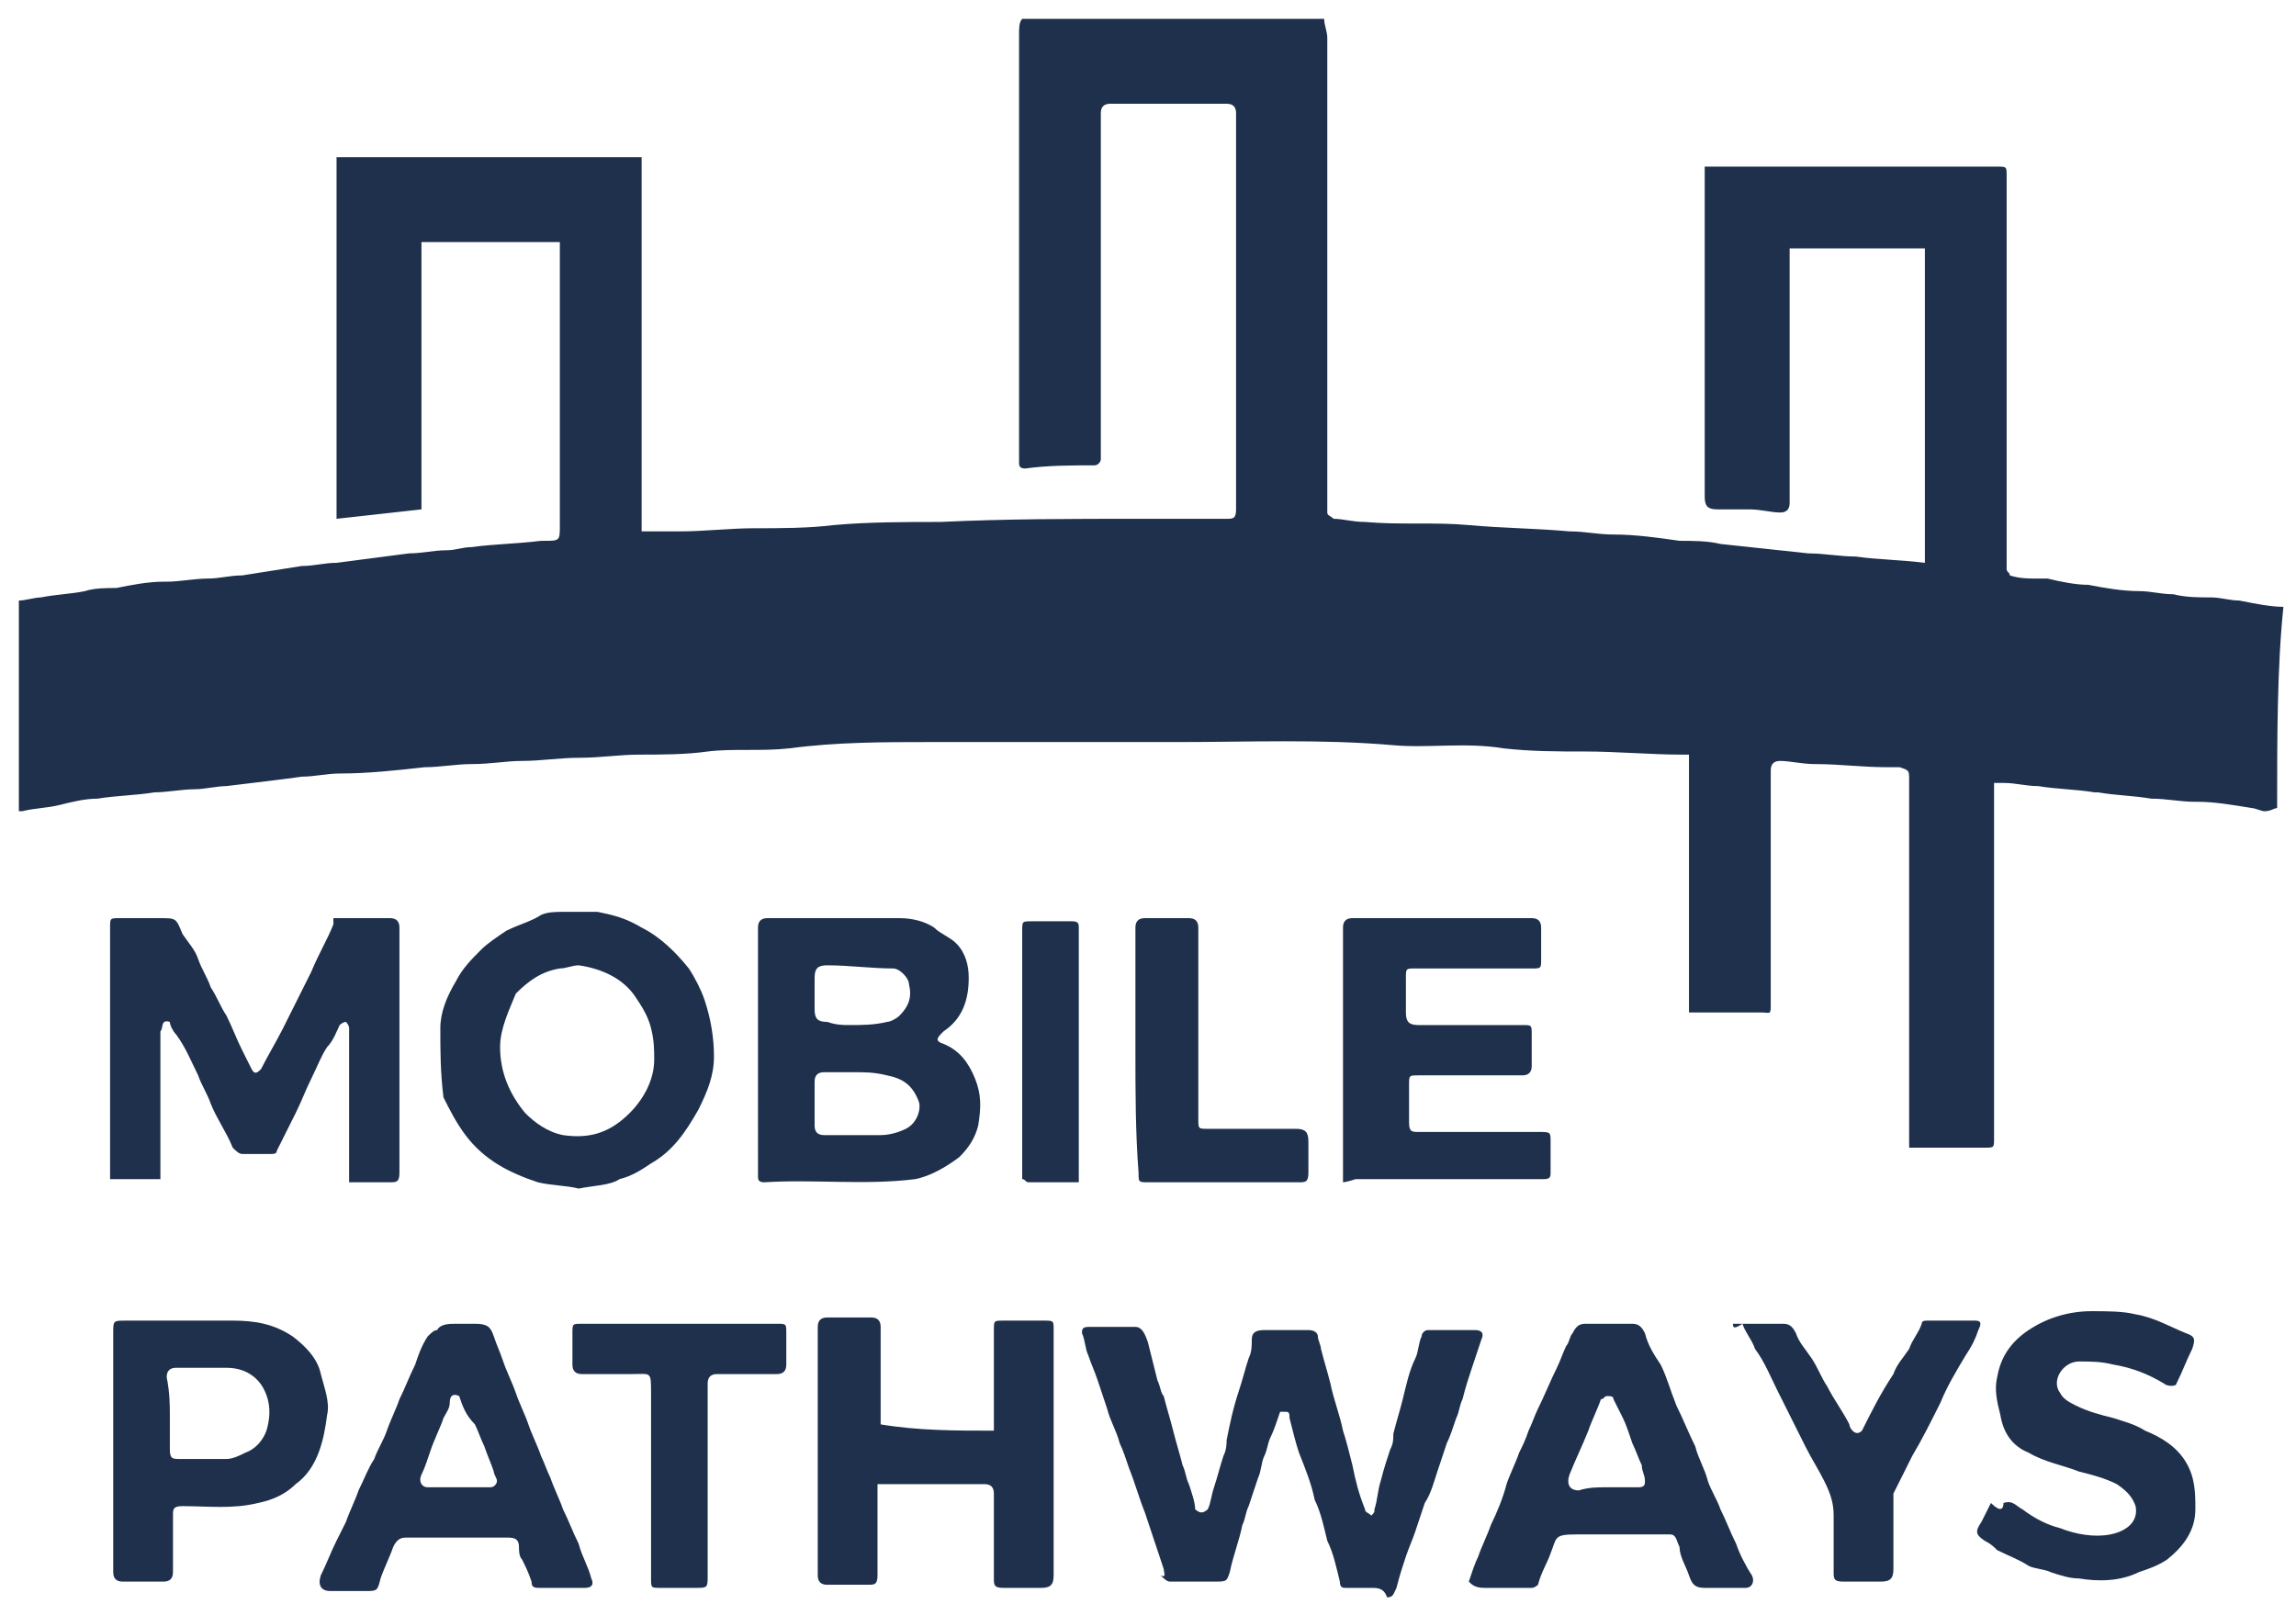
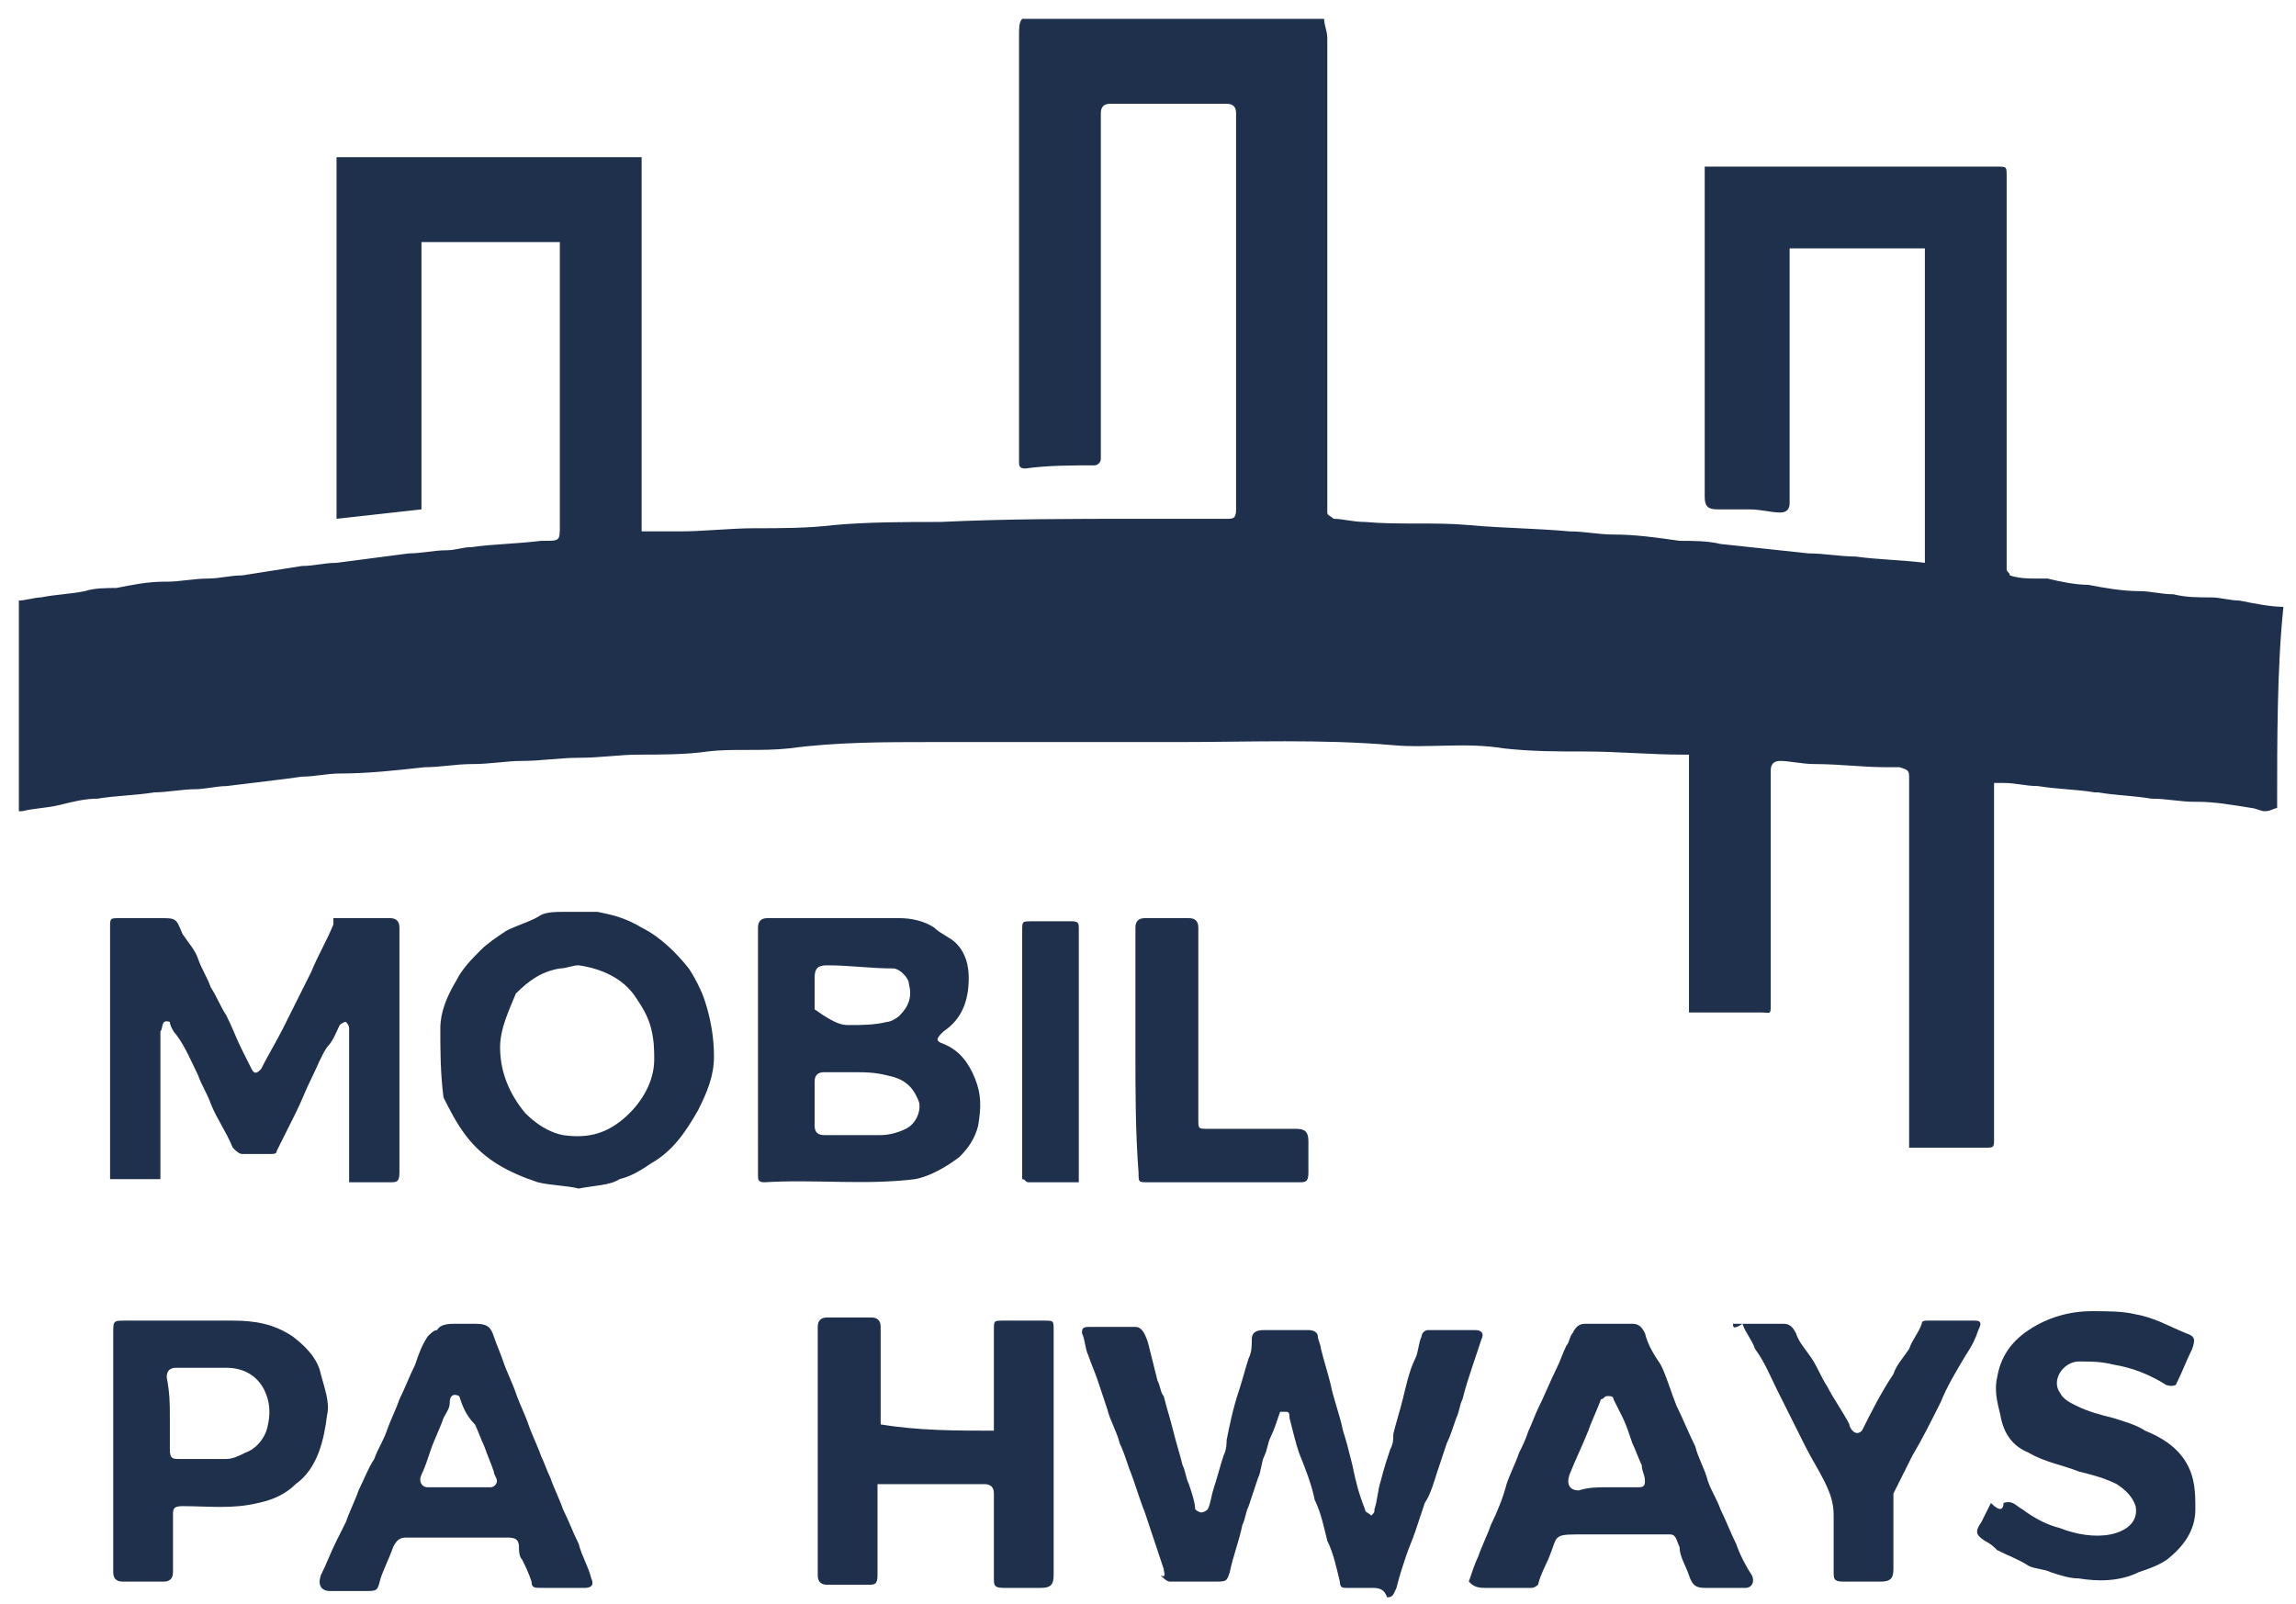
<svg xmlns="http://www.w3.org/2000/svg" version="1.1" id="Layer_1" x="0px" y="0px" viewBox="0 0 73 51" style="enable-background:new 0 0 73 51;" xml:space="preserve">
  <style type="text/css">
	.st0{fill:#1F304C;}
</style>
  <g>
    <g>
      <path class="st0" d="M72.4,25.7c-0.1,0-0.2,0.1-0.4,0.1c-0.1,0-0.3-0.1-0.4-0.1c-0.6-0.1-1.2-0.2-1.7-0.2c0,0,0,0-0.1,0    c-0.5,0-0.9-0.1-1.4-0.1c-0.6-0.1-1.1-0.1-1.7-0.2c0,0-0.1,0-0.1,0c-0.6-0.1-1.2-0.1-1.8-0.2c-0.4,0-0.7-0.1-1.1-0.1    c-0.1,0-0.1,0-0.3,0c0,0.1,0,0.2,0,0.3c0,3.7,0,7.4,0,11c0,0.3,0,0.3-0.3,0.3c-0.7,0-1.4,0-2.1,0c-0.1,0-0.2,0-0.3,0    c0-0.1,0-0.2,0-0.3c0-3.8,0-7.6,0-11.4c0-0.3,0-0.3-0.3-0.4c-0.1,0-0.2,0-0.4,0c-0.8,0-1.5-0.1-2.3-0.1c-0.4,0-0.8-0.1-1.1-0.1    c-0.2,0-0.3,0.1-0.3,0.3c0,2.5,0,4.9,0,7.4c0,0.4,0,0.3-0.3,0.3c-0.7,0-1.3,0-2,0c-0.1,0-0.2,0-0.3,0c0-2.7,0-5.5,0-8.2    c-0.1,0-0.2,0-0.2,0c-1,0-2.1-0.1-3.1-0.1c-0.9,0-1.7,0-2.6-0.1c-1.2-0.2-2.4,0-3.5-0.1c-2.3-0.2-4.6-0.1-6.8-0.1    c-2.6,0-5.3,0-7.9,0c-1.5,0-3,0-4.5,0.2c-0.9,0.1-1.8,0-2.6,0.1c-0.7,0.1-1.5,0.1-2.2,0.1c-0.6,0-1.2,0.1-1.9,0.1    c-0.6,0-1.2,0.1-1.8,0.1c-0.5,0-1,0.1-1.6,0.1c-0.5,0-1,0.1-1.5,0.1c-0.9,0.1-1.8,0.2-2.7,0.2c-0.4,0-0.8,0.1-1.2,0.1    C8.9,24.8,8,24.9,7.2,25c-0.3,0-0.7,0.1-1,0.1c-0.4,0-0.9,0.1-1.3,0.1c-0.6,0.1-1.2,0.1-1.8,0.2c-0.4,0-0.8,0.1-1.2,0.2    c-0.4,0.1-0.8,0.1-1.2,0.2c0,0-0.1,0-0.1,0c0-2.2,0-4.5,0-6.7c0.2,0,0.5-0.1,0.7-0.1c0.5-0.1,0.9-0.1,1.4-0.2    c0.3-0.1,0.7-0.1,1-0.1c0.5-0.1,1-0.2,1.5-0.2c0,0,0.1,0,0.1,0c0.4,0,0.9-0.1,1.3-0.1c0.4,0,0.7-0.1,1.1-0.1    c0.6-0.1,1.3-0.2,1.9-0.3c0.4,0,0.7-0.1,1.1-0.1c0.8-0.1,1.5-0.2,2.3-0.3c0.4,0,0.8-0.1,1.2-0.1c0.3,0,0.5-0.1,0.8-0.1    c0.7-0.1,1.4-0.1,2.2-0.2c0,0,0.1,0,0.1,0c0.5,0,0.5,0,0.5-0.5c0-2.9,0-5.8,0-8.7c0-0.1,0-0.2,0-0.3c-1.5,0-2.9,0-4.4,0    c0,2.8,0,5.6,0,8.5c-0.9,0.1-1.8,0.2-2.7,0.3c0-3.8,0-7.6,0-11.5c3.2,0,6.4,0,9.7,0c0,4,0,7.9,0,11.9c0.4,0,0.8,0,1.2,0    c0.8,0,1.6-0.1,2.4-0.1c0.8,0,1.7,0,2.5-0.1c1.1-0.1,2.3-0.1,3.4-0.1c2.1-0.1,4.2-0.1,6.3-0.1c0.9,0,1.8,0,2.8,0    c0.2,0,0.3,0,0.3-0.3c0-4.2,0-8.4,0-12.6c0-0.2-0.1-0.3-0.3-0.3c-1.2,0-2.5,0-3.7,0c-0.2,0-0.3,0.1-0.3,0.3c0,0.1,0,0.2,0,0.2    c0,3.5,0,7.1,0,10.6c0,0.1,0,0.2,0,0.2c0,0.1-0.1,0.2-0.2,0.2c-0.7,0-1.5,0-2.2,0.1c-0.2,0-0.2-0.1-0.2-0.2c0-0.1,0-0.2,0-0.3    c0-4.4,0-8.9,0-13.3c0-0.2,0-0.4,0.1-0.5c3.2,0,6.4,0,9.6,0c0,0.2,0.1,0.4,0.1,0.6c0,4.9,0,9.9,0,14.8c0,0.1,0,0.2,0,0.3    c0,0.1,0.1,0.1,0.2,0.2c0.3,0,0.6,0.1,1,0.1c1.1,0.1,2.2,0,3.3,0.1c1.1,0.1,2.1,0.1,3.2,0.2c0.5,0,0.9,0.1,1.4,0.1    c0.7,0,1.4,0.1,2.1,0.2c0.4,0,0.9,0,1.3,0.1c0.9,0.1,1.9,0.2,2.8,0.3c0.5,0,1,0.1,1.5,0.1c0.7,0.1,1.4,0.1,2.2,0.2    c0-3.3,0-6.7,0-10c-1.4,0-2.9,0-4.3,0c0,0.1,0,0.2,0,0.3c0,2.6,0,5.2,0,7.8c0,0.2-0.1,0.3-0.3,0.3c-0.3,0-0.6-0.1-1-0.1    c-0.3,0-0.7,0-1,0c-0.3,0-0.4-0.1-0.4-0.4c0-3.4,0-6.8,0-10.2c0-0.1,0-0.2,0-0.3c0.1,0,0.2,0,0.3,0c3,0,6,0,9,0    c0.3,0,0.3,0,0.3,0.3c0,4.1,0,8.2,0,12.3c0,0.1,0,0.1,0,0.2c0,0.1,0.1,0.1,0.1,0.2c0.3,0.1,0.6,0.1,0.8,0.1c0.1,0,0.2,0,0.4,0    c0.4,0.1,0.9,0.2,1.3,0.2c0.5,0.1,1.1,0.2,1.6,0.2c0.4,0,0.7,0.1,1.1,0.1c0.4,0.1,0.8,0.1,1.2,0.1c0.3,0,0.6,0.1,0.9,0.1    c0.5,0.1,1,0.2,1.4,0.2C72.4,21.2,72.4,23.5,72.4,25.7z" />
      <path class="st0" d="M43.6,50.5c-0.3,0-0.5,0-0.8,0c-0.1,0-0.2,0-0.2-0.2c-0.1-0.4-0.2-0.9-0.4-1.3c-0.1-0.4-0.2-0.9-0.4-1.3    c-0.1-0.5-0.3-1-0.5-1.5c-0.1-0.3-0.2-0.7-0.3-1.1c0-0.1,0-0.2-0.1-0.2c-0.1,0-0.2,0-0.2,0c-0.1,0.3-0.2,0.6-0.3,0.8    c-0.1,0.2-0.1,0.4-0.2,0.6c-0.1,0.2-0.1,0.5-0.2,0.7c-0.1,0.3-0.2,0.6-0.3,0.9c-0.1,0.2-0.1,0.4-0.2,0.6c-0.1,0.5-0.3,1-0.4,1.5    c-0.1,0.3-0.1,0.3-0.5,0.3c-0.5,0-0.9,0-1.4,0c-0.1,0-0.2-0.1-0.3-0.2C37.1,50.2,37,50,37,49.9c-0.1-0.3-0.2-0.6-0.3-0.9    c-0.1-0.3-0.2-0.6-0.3-0.9c-0.2-0.5-0.3-0.9-0.5-1.4c-0.1-0.3-0.2-0.6-0.3-0.8c-0.1-0.4-0.3-0.7-0.4-1.1c-0.1-0.3-0.2-0.6-0.3-0.9    c-0.1-0.3-0.2-0.5-0.3-0.8c-0.1-0.2-0.1-0.5-0.2-0.7c0-0.1,0-0.2,0.2-0.2c0.5,0,1,0,1.5,0c0.2,0,0.3,0.2,0.4,0.5    c0.1,0.4,0.2,0.8,0.3,1.2c0.1,0.2,0.1,0.4,0.2,0.5c0.1,0.4,0.2,0.7,0.3,1.1c0.1,0.4,0.2,0.7,0.3,1.1c0.1,0.2,0.1,0.4,0.2,0.6    c0.1,0.3,0.2,0.6,0.2,0.8c0,0,0.1,0.1,0.2,0.1c0.1,0,0.2-0.1,0.2-0.1c0.1-0.2,0.1-0.4,0.2-0.7c0.1-0.3,0.2-0.7,0.3-1    c0.1-0.2,0.1-0.4,0.1-0.5c0.1-0.5,0.2-1,0.4-1.6c0.1-0.3,0.2-0.7,0.3-1c0.1-0.2,0.1-0.4,0.1-0.6c0-0.2,0.1-0.3,0.4-0.3    c0.5,0,0.9,0,1.4,0c0.2,0,0.3,0.1,0.3,0.2c0,0.1,0.1,0.3,0.1,0.4c0.1,0.4,0.2,0.7,0.3,1.1c0.1,0.5,0.3,1,0.4,1.5    c0.1,0.3,0.2,0.7,0.3,1.1c0.1,0.5,0.2,0.9,0.4,1.4c0,0.1,0.1,0.1,0.2,0.2c0.1-0.1,0.1-0.1,0.1-0.2c0.1-0.3,0.1-0.6,0.2-0.9    c0.1-0.4,0.2-0.7,0.3-1c0.1-0.2,0.1-0.3,0.1-0.5c0.1-0.4,0.2-0.7,0.3-1.1c0.1-0.4,0.2-0.9,0.4-1.3c0.1-0.2,0.1-0.5,0.2-0.7    c0-0.1,0.1-0.2,0.2-0.2c0.5,0,1,0,1.5,0c0.2,0,0.3,0.1,0.2,0.3c-0.1,0.3-0.2,0.6-0.3,0.9c-0.1,0.3-0.2,0.6-0.3,1    c-0.1,0.2-0.1,0.4-0.2,0.6c-0.1,0.3-0.2,0.6-0.3,0.8c-0.1,0.3-0.2,0.6-0.3,0.9c-0.1,0.3-0.2,0.7-0.4,1c-0.1,0.3-0.2,0.6-0.3,0.9    c-0.1,0.3-0.2,0.5-0.3,0.8c-0.1,0.3-0.2,0.6-0.3,1c-0.1,0.2-0.1,0.3-0.3,0.3C44,50.5,43.8,50.5,43.6,50.5z" />
      <path class="st0" d="M11.1,37.6c0-0.1,0-0.2,0-0.4c0-1.4,0-2.9,0-4.3c0-0.1,0-0.2,0-0.2c0-0.1-0.1-0.2-0.1-0.2    c-0.1,0-0.2,0.1-0.2,0.1c-0.1,0.2-0.2,0.5-0.4,0.7c-0.2,0.3-0.3,0.6-0.5,1c-0.2,0.4-0.3,0.7-0.5,1.1c-0.2,0.4-0.4,0.8-0.6,1.2    c0,0.1-0.1,0.1-0.2,0.1c-0.3,0-0.6,0-0.9,0c-0.1,0-0.2-0.1-0.3-0.2c-0.2-0.5-0.5-0.9-0.7-1.4c-0.1-0.3-0.3-0.6-0.4-0.9    c-0.2-0.4-0.4-0.9-0.7-1.3c-0.1-0.1-0.2-0.3-0.2-0.4c-0.3-0.1-0.2,0.2-0.3,0.3c0,0.1,0,0.1,0,0.2c0,1.4,0,2.8,0,4.2    c0,0.1,0,0.2,0,0.3c-0.5,0-1,0-1.6,0c0-0.1,0-0.2,0-0.3c0-2.6,0-5.2,0-7.7c0-0.3,0-0.3,0.3-0.3c0.4,0,0.9,0,1.3,0    c0.5,0,0.5,0,0.7,0.5C6,30,6.2,30.2,6.3,30.5c0.1,0.3,0.3,0.6,0.4,0.9C6.9,31.7,7,32,7.2,32.3c0.2,0.4,0.3,0.7,0.5,1.1    C7.8,33.6,7.9,33.8,8,34c0.1,0.2,0.2,0.1,0.3,0c0.2-0.4,0.5-0.9,0.7-1.3c0.3-0.6,0.6-1.2,0.9-1.8c0.2-0.5,0.5-1,0.7-1.5    c0-0.1,0-0.1,0-0.2c0.1,0,0.2,0,0.2,0c0.5,0,1.1,0,1.6,0c0.2,0,0.3,0.1,0.3,0.3c0,2.6,0,5.2,0,7.8c0,0.3-0.1,0.3-0.3,0.3    C12,37.6,11.6,37.6,11.1,37.6z" />
-       <path class="st0" d="M24.1,33.4c0-1.3,0-2.6,0-3.9c0-0.2,0.1-0.3,0.3-0.3c1.4,0,2.8,0,4.2,0c0.4,0,0.8,0.1,1.1,0.3    c0.2,0.2,0.5,0.3,0.7,0.5c0.3,0.3,0.4,0.7,0.4,1.1c0,0.7-0.2,1.3-0.8,1.7c-0.2,0.2-0.3,0.3,0,0.4c0.5,0.2,0.8,0.6,1,1.1    c0.2,0.5,0.2,0.9,0.1,1.5c-0.1,0.4-0.3,0.7-0.6,1c-0.4,0.3-0.9,0.6-1.4,0.7c-1.6,0.2-3.2,0-4.8,0.1c-0.2,0-0.2-0.1-0.2-0.2    c0-0.3,0-0.6,0-0.9C24.1,35.5,24.1,34.4,24.1,33.4z M27.2,34.1C27.2,34.1,27.2,34.1,27.2,34.1c-0.3,0-0.7,0-1,0    c-0.2,0-0.3,0.1-0.3,0.3c0,0.5,0,0.9,0,1.4c0,0.2,0.1,0.3,0.3,0.3c0.6,0,1.2,0,1.8,0c0.3,0,0.6-0.1,0.8-0.2    c0.4-0.2,0.5-0.7,0.4-0.9c-0.2-0.5-0.5-0.7-1-0.8C27.8,34.1,27.5,34.1,27.2,34.1z M27,32.6C27,32.6,27,32.6,27,32.6    c0.4,0,0.8,0,1.2-0.1c0.1,0,0.3-0.1,0.4-0.2c0.3-0.3,0.4-0.6,0.3-1c0-0.2-0.3-0.5-0.5-0.5c-0.7,0-1.4-0.1-2.1-0.1    c-0.3,0-0.4,0.1-0.4,0.4c0,0.3,0,0.7,0,1c0,0.3,0.1,0.4,0.4,0.4C26.6,32.6,26.8,32.6,27,32.6z" />
+       <path class="st0" d="M24.1,33.4c0-1.3,0-2.6,0-3.9c0-0.2,0.1-0.3,0.3-0.3c1.4,0,2.8,0,4.2,0c0.4,0,0.8,0.1,1.1,0.3    c0.2,0.2,0.5,0.3,0.7,0.5c0.3,0.3,0.4,0.7,0.4,1.1c0,0.7-0.2,1.3-0.8,1.7c-0.2,0.2-0.3,0.3,0,0.4c0.5,0.2,0.8,0.6,1,1.1    c0.2,0.5,0.2,0.9,0.1,1.5c-0.1,0.4-0.3,0.7-0.6,1c-0.4,0.3-0.9,0.6-1.4,0.7c-1.6,0.2-3.2,0-4.8,0.1c-0.2,0-0.2-0.1-0.2-0.2    c0-0.3,0-0.6,0-0.9C24.1,35.5,24.1,34.4,24.1,33.4z M27.2,34.1C27.2,34.1,27.2,34.1,27.2,34.1c-0.3,0-0.7,0-1,0    c-0.2,0-0.3,0.1-0.3,0.3c0,0.5,0,0.9,0,1.4c0,0.2,0.1,0.3,0.3,0.3c0.6,0,1.2,0,1.8,0c0.3,0,0.6-0.1,0.8-0.2    c0.4-0.2,0.5-0.7,0.4-0.9c-0.2-0.5-0.5-0.7-1-0.8C27.8,34.1,27.5,34.1,27.2,34.1z M27,32.6C27,32.6,27,32.6,27,32.6    c0.4,0,0.8,0,1.2-0.1c0.1,0,0.3-0.1,0.4-0.2c0.3-0.3,0.4-0.6,0.3-1c0-0.2-0.3-0.5-0.5-0.5c-0.7,0-1.4-0.1-2.1-0.1    c-0.3,0-0.4,0.1-0.4,0.4c0,0.3,0,0.7,0,1C26.6,32.6,26.8,32.6,27,32.6z" />
      <path class="st0" d="M18.4,37.8c-0.4-0.1-0.9-0.1-1.3-0.2c-0.9-0.3-1.7-0.7-2.3-1.5c-0.3-0.4-0.5-0.8-0.7-1.2    C14,34.1,14,33.4,14,32.7c0-0.5,0.2-1,0.5-1.5c0.2-0.4,0.5-0.7,0.8-1c0.2-0.2,0.5-0.4,0.8-0.6c0.4-0.2,0.8-0.3,1.1-0.5    c0.2-0.1,0.5-0.1,0.7-0.1c0.4,0,0.8,0,1.1,0c0.5,0.1,0.9,0.2,1.4,0.5c0.6,0.3,1.1,0.8,1.5,1.3c0.2,0.3,0.4,0.7,0.5,1    c0.2,0.6,0.3,1.2,0.3,1.8c0,0.6-0.2,1.1-0.5,1.7c-0.4,0.7-0.8,1.3-1.5,1.7c-0.3,0.2-0.6,0.4-1,0.5C19.4,37.7,18.9,37.7,18.4,37.8z     M15.9,33.3c0,0.8,0.3,1.5,0.8,2.1c0.3,0.3,0.7,0.6,1.2,0.7c0.7,0.1,1.3,0,1.9-0.5c0.6-0.5,1-1.2,1-1.9c0-0.3,0-0.6-0.1-1    c-0.1-0.4-0.3-0.7-0.5-1c-0.4-0.6-1.1-0.9-1.8-1c-0.2,0-0.4,0.1-0.6,0.1c-0.6,0.1-1,0.4-1.4,0.8C16.2,32.1,15.9,32.7,15.9,33.3z" />
      <path class="st0" d="M31.6,45.5c0-0.1,0-0.2,0-0.4c0-0.9,0-1.8,0-2.8c0-0.3,0-0.3,0.3-0.3c0.4,0,0.9,0,1.3,0c0.3,0,0.3,0,0.3,0.3    c0,2.6,0,5.2,0,7.8c0,0.3-0.1,0.4-0.4,0.4c-0.4,0-0.8,0-1.2,0c-0.3,0-0.3-0.1-0.3-0.3c0-0.9,0-1.8,0-2.7c0-0.2-0.1-0.3-0.3-0.3    c-1,0-2.1,0-3.1,0c-0.1,0-0.2,0-0.3,0c0,0.1,0,0.2,0,0.3c0,0.9,0,1.8,0,2.6c0,0.3-0.1,0.3-0.3,0.3c-0.4,0-0.9,0-1.3,0    c-0.2,0-0.3-0.1-0.3-0.3c0-2.6,0-5.2,0-7.9c0-0.2,0.1-0.3,0.3-0.3c0.5,0,0.9,0,1.4,0c0.2,0,0.3,0.1,0.3,0.3c0,0.9,0,1.9,0,2.8    c0,0.1,0,0.2,0,0.3C29.2,45.5,30.4,45.5,31.6,45.5z" />
-       <path class="st0" d="M42.7,37.6c0-0.1,0-0.2,0-0.3c0-2.6,0-5.2,0-7.8c0-0.2,0.1-0.3,0.3-0.3c1.9,0,3.8,0,5.7,0    c0.2,0,0.3,0.1,0.3,0.3c0,0.3,0,0.6,0,1c0,0.3,0,0.3-0.3,0.3c-1.2,0-2.5,0-3.7,0c-0.3,0-0.3,0-0.3,0.3c0,0.4,0,0.7,0,1.1    c0,0.3,0.1,0.4,0.4,0.4c0.7,0,1.4,0,2.1,0c0.4,0,0.8,0,1.2,0c0.3,0,0.3,0,0.3,0.3c0,0.3,0,0.6,0,1c0,0.2-0.1,0.3-0.3,0.3    c-1.1,0-2.2,0-3.3,0c-0.3,0-0.3,0-0.3,0.3c0,0.4,0,0.8,0,1.2c0,0.3,0.1,0.3,0.3,0.3c1.3,0,2.6,0,3.8,0c0.4,0,0.4,0,0.4,0.3    c0,0.3,0,0.7,0,1c0,0.1,0,0.2-0.2,0.2c-2,0-4,0-6,0C42.8,37.6,42.7,37.6,42.7,37.6z" />
      <path class="st0" d="M46.7,50.3c0.1-0.3,0.2-0.6,0.3-0.8c0.1-0.3,0.3-0.7,0.4-1c0.2-0.4,0.4-0.9,0.5-1.3c0.1-0.3,0.3-0.7,0.4-1    c0.1-0.2,0.2-0.4,0.3-0.7c0.1-0.2,0.2-0.5,0.3-0.7c0.2-0.4,0.4-0.9,0.6-1.3c0.1-0.2,0.2-0.5,0.3-0.7c0.1-0.1,0.1-0.3,0.2-0.4    c0.1-0.2,0.2-0.3,0.4-0.3c0.5,0,1,0,1.5,0c0.2,0,0.3,0.1,0.4,0.3c0.1,0.4,0.3,0.7,0.5,1c0.2,0.4,0.3,0.8,0.5,1.3    c0.2,0.4,0.4,0.9,0.6,1.3c0.1,0.4,0.3,0.7,0.4,1.1c0.1,0.3,0.3,0.6,0.4,0.9c0.2,0.4,0.3,0.7,0.5,1.1c0.1,0.3,0.3,0.7,0.5,1    c0.1,0.2,0,0.4-0.2,0.4c-0.4,0-0.9,0-1.3,0c-0.3,0-0.4-0.1-0.5-0.4c-0.1-0.3-0.3-0.6-0.3-0.9c-0.1-0.2-0.1-0.4-0.3-0.4    c-0.1,0-0.2,0-0.2,0c-0.9,0-1.8,0-2.8,0c-0.7,0-0.6,0.1-0.8,0.6c-0.1,0.3-0.3,0.6-0.4,1c0,0-0.1,0.1-0.2,0.1c-0.5,0-1,0-1.5,0    C46.9,50.5,46.8,50.4,46.7,50.3z M51.1,47.3C51.1,47.3,51.1,47.3,51.1,47.3c0.3,0,0.6,0,1,0c0.2,0,0.2-0.1,0.2-0.2    c0-0.2-0.1-0.3-0.1-0.5c-0.1-0.2-0.2-0.5-0.3-0.7c-0.1-0.3-0.2-0.6-0.3-0.8c-0.1-0.2-0.2-0.4-0.3-0.6c0-0.1-0.1-0.1-0.2-0.1    c-0.1,0-0.1,0.1-0.2,0.1c-0.1,0.3-0.3,0.7-0.4,1c-0.2,0.5-0.4,0.9-0.6,1.4c-0.1,0.3,0,0.5,0.3,0.5C50.5,47.3,50.8,47.3,51.1,47.3z    " />
      <path class="st0" d="M14.5,42.1c0.2,0,0.4,0,0.6,0c0.4,0,0.5,0.1,0.6,0.4c0.1,0.3,0.2,0.5,0.3,0.8c0.1,0.3,0.3,0.7,0.4,1    c0.1,0.3,0.3,0.7,0.4,1c0.1,0.3,0.3,0.7,0.4,1c0.1,0.2,0.2,0.5,0.3,0.7c0.1,0.3,0.3,0.7,0.4,1c0.2,0.4,0.3,0.7,0.5,1.1    c0.1,0.4,0.3,0.7,0.4,1.1c0.1,0.2,0,0.3-0.2,0.3c-0.5,0-0.9,0-1.4,0c-0.2,0-0.3,0-0.3-0.2c-0.1-0.3-0.2-0.5-0.3-0.7    c-0.1-0.1-0.1-0.3-0.1-0.4c0-0.3-0.2-0.3-0.4-0.3c-1.1,0-2.1,0-3.2,0c-0.2,0-0.3,0.1-0.4,0.3c-0.1,0.3-0.3,0.7-0.4,1    c-0.1,0.4-0.1,0.4-0.5,0.4c-0.4,0-0.8,0-1.1,0c-0.3,0-0.4-0.2-0.3-0.5c0.2-0.4,0.3-0.7,0.5-1.1c0.1-0.2,0.2-0.4,0.3-0.6    c0.1-0.3,0.3-0.7,0.4-1c0.2-0.4,0.3-0.7,0.5-1c0.1-0.3,0.3-0.6,0.4-0.9c0.1-0.3,0.3-0.7,0.4-1c0.2-0.4,0.3-0.7,0.5-1.1    c0.1-0.3,0.2-0.6,0.4-0.9c0.1-0.1,0.2-0.2,0.3-0.2C14,42.1,14.3,42.1,14.5,42.1z M14.6,44.4c-0.2-0.1-0.3,0-0.3,0.2    c0,0.2-0.1,0.3-0.2,0.5c-0.1,0.3-0.3,0.7-0.4,1c-0.1,0.3-0.2,0.6-0.3,0.8c-0.1,0.2,0,0.4,0.2,0.4c0.7,0,1.3,0,2,0    c0.1,0,0.2-0.1,0.2-0.2c0-0.1-0.1-0.2-0.1-0.3c-0.1-0.3-0.2-0.5-0.3-0.8c-0.1-0.2-0.2-0.5-0.3-0.7C14.8,45,14.7,44.7,14.6,44.4z" />
      <path class="st0" d="M63.7,47.8c0.3-0.1,0.4,0.1,0.6,0.2c0.4,0.3,0.8,0.5,1.2,0.6c0.5,0.2,1.1,0.3,1.6,0.2    c0.5-0.1,0.9-0.4,0.8-0.9c-0.1-0.3-0.3-0.5-0.6-0.7c-0.4-0.2-0.8-0.3-1.2-0.4c-0.5-0.2-1.1-0.3-1.6-0.6c-0.5-0.2-0.8-0.6-0.9-1.2    c-0.1-0.4-0.2-0.8-0.1-1.2c0.1-0.6,0.4-1.1,1-1.5c0.6-0.4,1.3-0.6,2-0.6c0.5,0,1,0,1.4,0.1c0.6,0.1,1.1,0.4,1.6,0.6    c0.3,0.1,0.3,0.2,0.2,0.5c-0.2,0.4-0.3,0.7-0.5,1.1c0,0.1-0.3,0.1-0.4,0c-0.5-0.3-1-0.5-1.6-0.6c-0.4-0.1-0.7-0.1-1.1-0.1    c-0.5,0-0.9,0.6-0.6,1c0.1,0.2,0.3,0.3,0.5,0.4c0.4,0.2,0.8,0.3,1.2,0.4c0.3,0.1,0.7,0.2,1,0.4c0.5,0.2,1,0.5,1.3,1    c0.3,0.5,0.3,1,0.3,1.5c0,0.7-0.4,1.2-0.9,1.6c-0.3,0.2-0.6,0.3-0.9,0.4c-0.6,0.3-1.3,0.3-1.9,0.2c-0.3,0-0.6-0.1-0.9-0.2    c-0.2-0.1-0.5-0.1-0.7-0.2c-0.3-0.2-0.6-0.3-1-0.5c-0.1-0.1-0.2-0.2-0.4-0.3c-0.3-0.2-0.3-0.3-0.1-0.6c0.1-0.2,0.2-0.4,0.3-0.6    C63.6,48.1,63.7,48,63.7,47.8z" />
      <path class="st0" d="M3.6,46.3c0-1.3,0-2.6,0-3.9c0-0.4,0-0.4,0.4-0.4c1.1,0,2.3,0,3.4,0c0.7,0,1.3,0.1,1.9,0.5    c0.4,0.3,0.8,0.7,0.9,1.2c0.1,0.4,0.3,0.9,0.2,1.3c-0.1,0.8-0.3,1.7-1,2.2c-0.3,0.3-0.7,0.5-1.2,0.6c-0.8,0.2-1.6,0.1-2.4,0.1    c-0.3,0-0.3,0.1-0.3,0.3c0,0.6,0,1.2,0,1.8c0,0.2-0.1,0.3-0.3,0.3c-0.4,0-0.9,0-1.3,0c-0.2,0-0.3-0.1-0.3-0.3    C3.6,48.9,3.6,47.6,3.6,46.3z M5.4,45c0,0.4,0,0.8,0,1.1c0,0.3,0.1,0.3,0.3,0.3c0.5,0,1,0,1.5,0c0.2,0,0.4-0.1,0.6-0.2    c0.3-0.1,0.6-0.4,0.7-0.8c0.1-0.4,0.1-0.8-0.1-1.2c-0.2-0.4-0.6-0.7-1.2-0.7c-0.5,0-1.1,0-1.6,0c-0.2,0-0.3,0.1-0.3,0.3    C5.4,44.3,5.4,44.7,5.4,45z" />
      <path class="st0" d="M55.1,42.1c0.1,0,0.2,0,0.3,0c0.4,0,0.8,0,1.3,0c0.2,0,0.3,0.1,0.4,0.3c0.1,0.3,0.3,0.5,0.5,0.8    c0.2,0.3,0.3,0.6,0.5,0.9c0.2,0.4,0.5,0.8,0.7,1.2c0,0.1,0.1,0.2,0.1,0.2c0.1,0.1,0.2,0.1,0.3,0c0.3-0.6,0.6-1.2,1-1.8    c0.1-0.3,0.3-0.5,0.5-0.8c0.1-0.3,0.3-0.5,0.4-0.8c0-0.1,0.1-0.1,0.2-0.1c0.5,0,1,0,1.5,0c0.2,0,0.2,0.1,0.1,0.3    c-0.1,0.3-0.2,0.5-0.4,0.8c-0.3,0.5-0.6,1-0.8,1.5c-0.3,0.6-0.6,1.2-0.9,1.7c-0.2,0.4-0.4,0.8-0.6,1.2c0,0.1,0,0.2,0,0.3    c0,0.7,0,1.4,0,2.1c0,0.3-0.1,0.4-0.4,0.4c-0.4,0-0.8,0-1.2,0c-0.3,0-0.3-0.1-0.3-0.3c0-0.6,0-1.2,0-1.8c0-0.4-0.1-0.7-0.3-1.1    c-0.2-0.4-0.4-0.7-0.6-1.1c-0.3-0.6-0.6-1.2-0.9-1.8c-0.2-0.4-0.4-0.9-0.7-1.3c-0.1-0.3-0.3-0.5-0.4-0.8    C55.1,42.3,55.1,42.2,55.1,42.1z" />
-       <path class="st0" d="M21.6,42.1c1,0,2.1,0,3.1,0c0.3,0,0.3,0,0.3,0.3c0,0.3,0,0.7,0,1c0,0.2-0.1,0.3-0.3,0.3c-0.6,0-1.3,0-1.9,0    c-0.2,0-0.3,0.1-0.3,0.3c0,0.2,0,0.4,0,0.6c0,1.8,0,3.7,0,5.5c0,0.4,0,0.4-0.4,0.4c-0.4,0-0.8,0-1.1,0c-0.3,0-0.3,0-0.3-0.3    c0-2,0-3.9,0-5.9c0-0.7,0-0.6-0.6-0.6c-0.5,0-1.1,0-1.6,0c-0.2,0-0.3-0.1-0.3-0.3c0-0.3,0-0.7,0-1c0-0.3,0-0.3,0.3-0.3    c0.8,0,1.6,0,2.4,0C21.1,42.1,21.4,42.1,21.6,42.1z" />
      <path class="st0" d="M36.1,33.4c0-1.3,0-2.6,0-3.9c0-0.2,0.1-0.3,0.3-0.3c0.5,0,0.9,0,1.4,0c0.2,0,0.3,0.1,0.3,0.3    c0,2,0,4.1,0,6.1c0,0.3,0,0.3,0.3,0.3c0.9,0,1.9,0,2.8,0c0.3,0,0.4,0.1,0.4,0.4c0,0.3,0,0.7,0,1c0,0.3-0.1,0.3-0.3,0.3    c-1.6,0-3.2,0-4.8,0c-0.3,0-0.3,0-0.3-0.3C36.1,36,36.1,34.7,36.1,33.4z" />
      <path class="st0" d="M34.3,37.6c-0.6,0-1.1,0-1.6,0c-0.1,0-0.1-0.1-0.2-0.1c0-0.1,0-0.1,0-0.2c0-2.6,0-5.1,0-7.7    c0-0.3,0-0.3,0.3-0.3c0.4,0,0.8,0,1.3,0c0.2,0,0.2,0.1,0.2,0.2c0,2.6,0,5.3,0,7.9C34.3,37.4,34.3,37.5,34.3,37.6z" />
    </g>
  </g>
</svg>